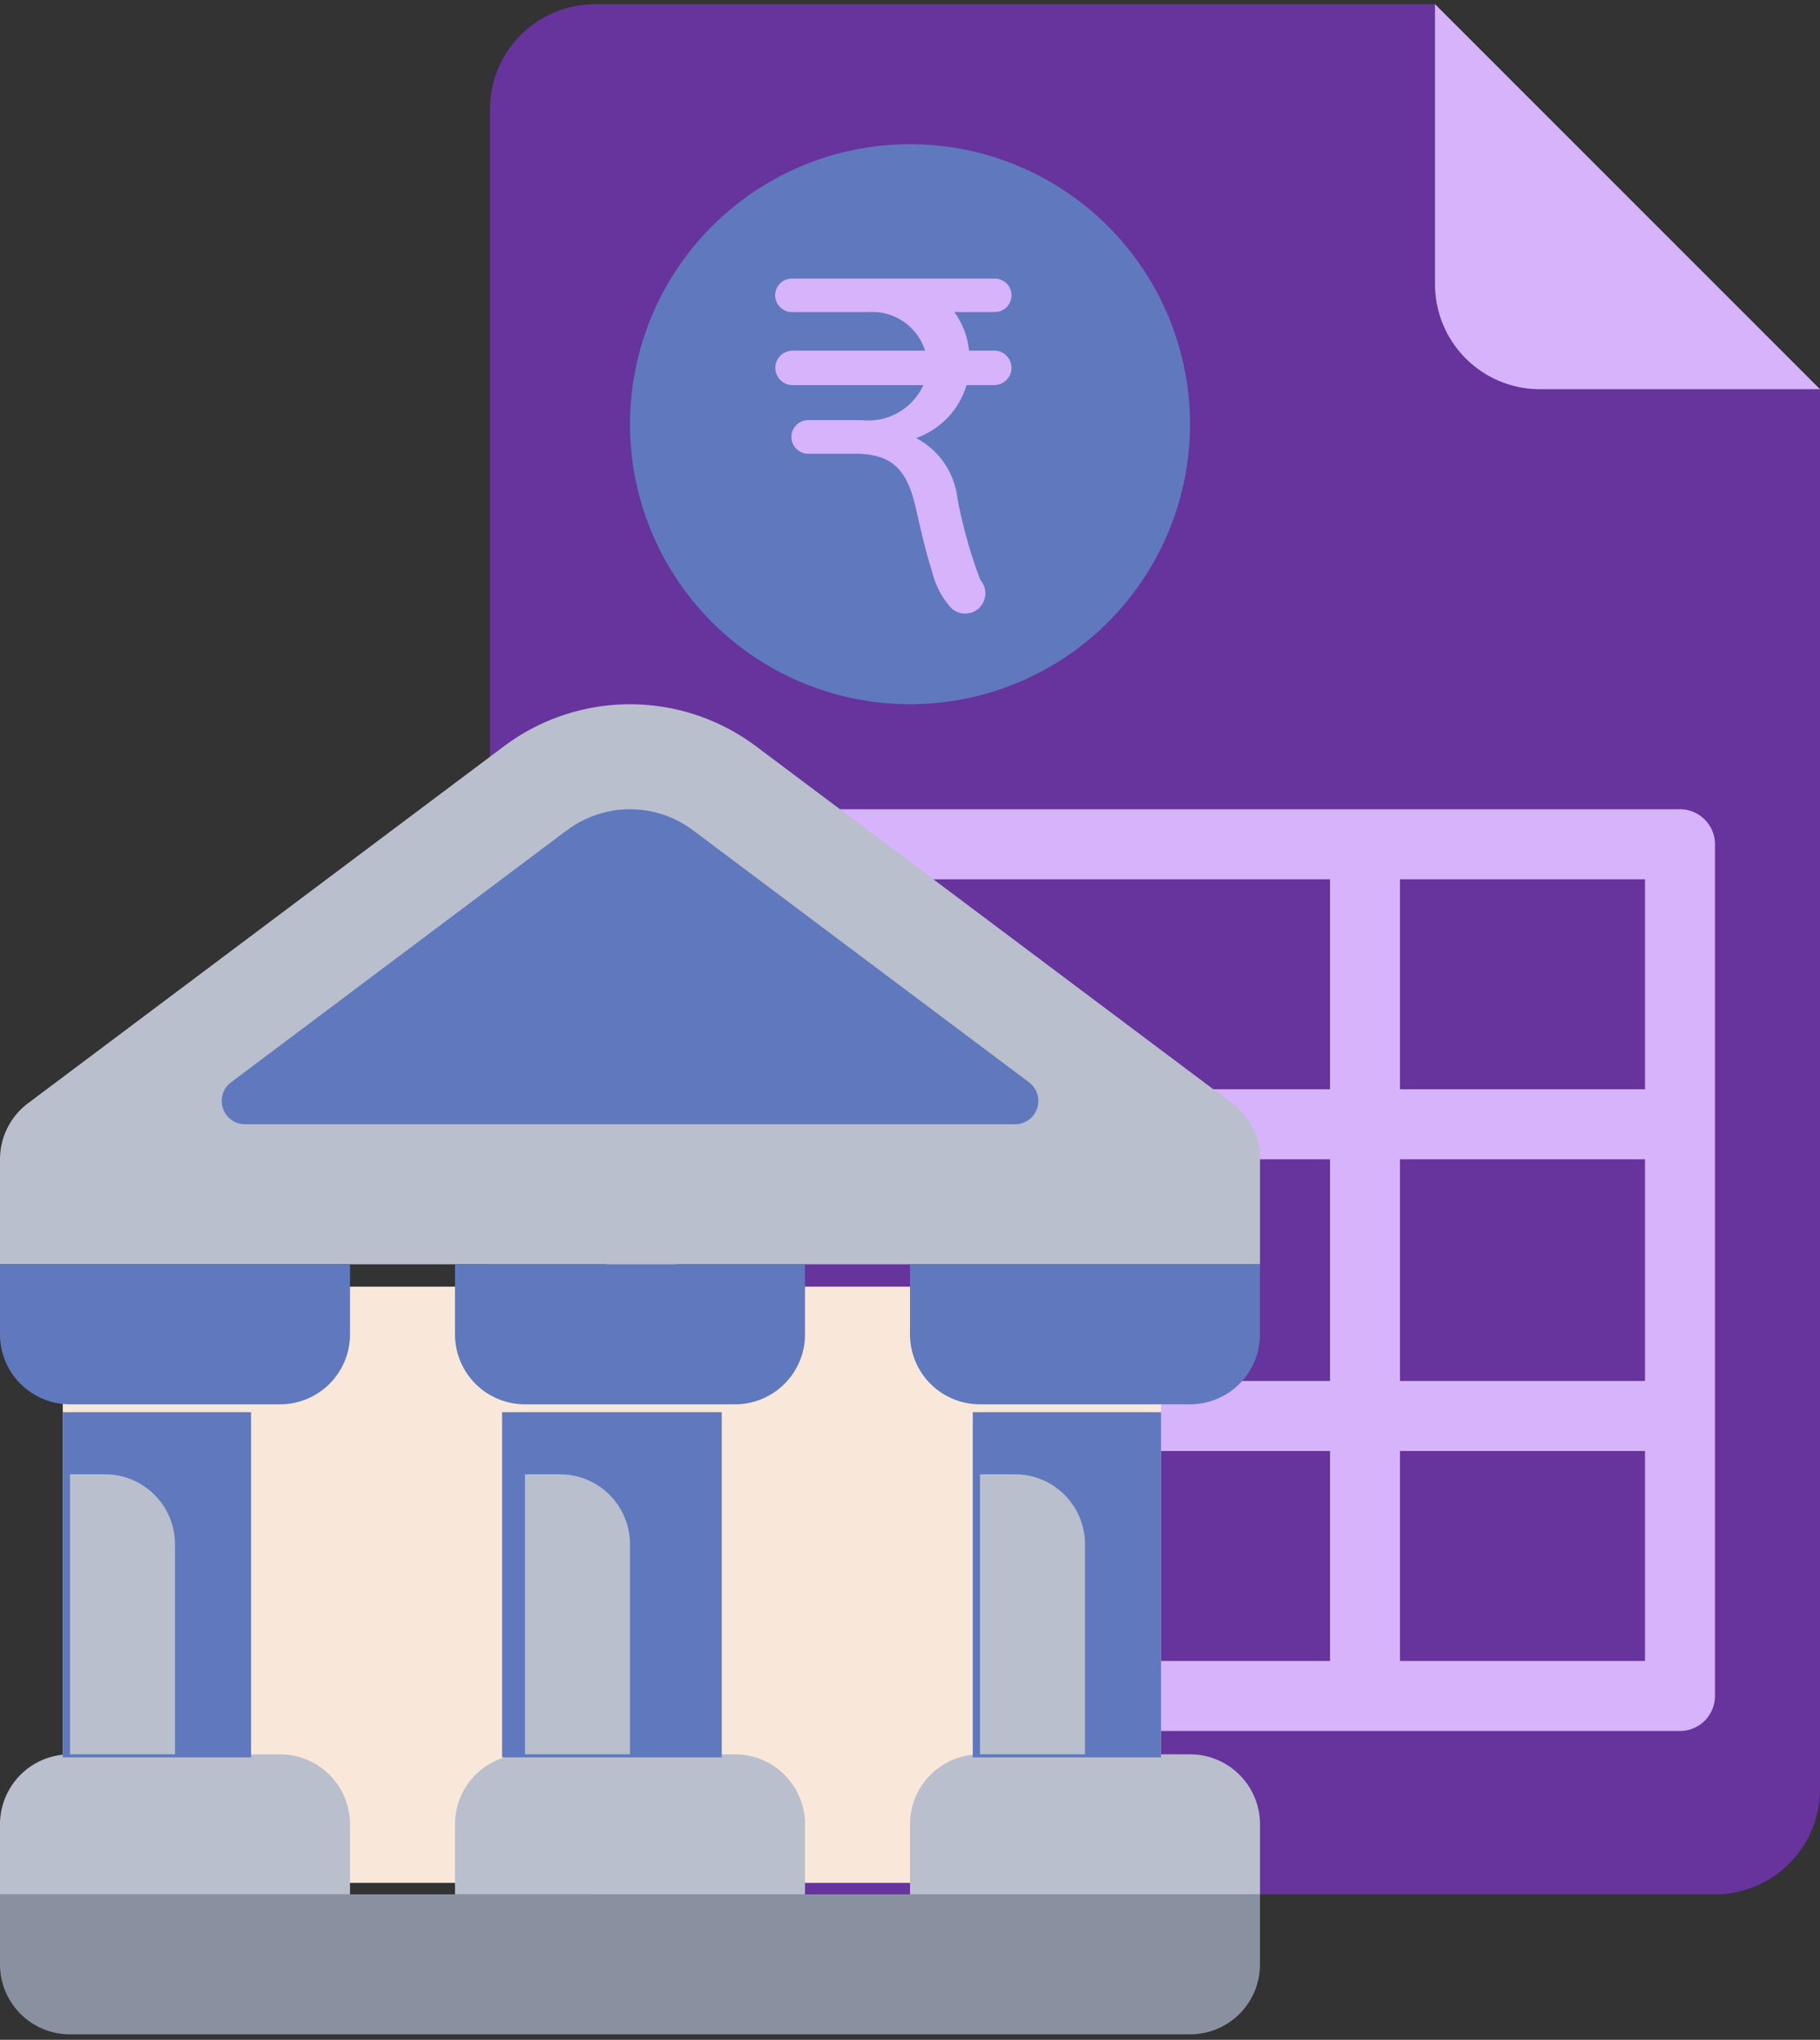
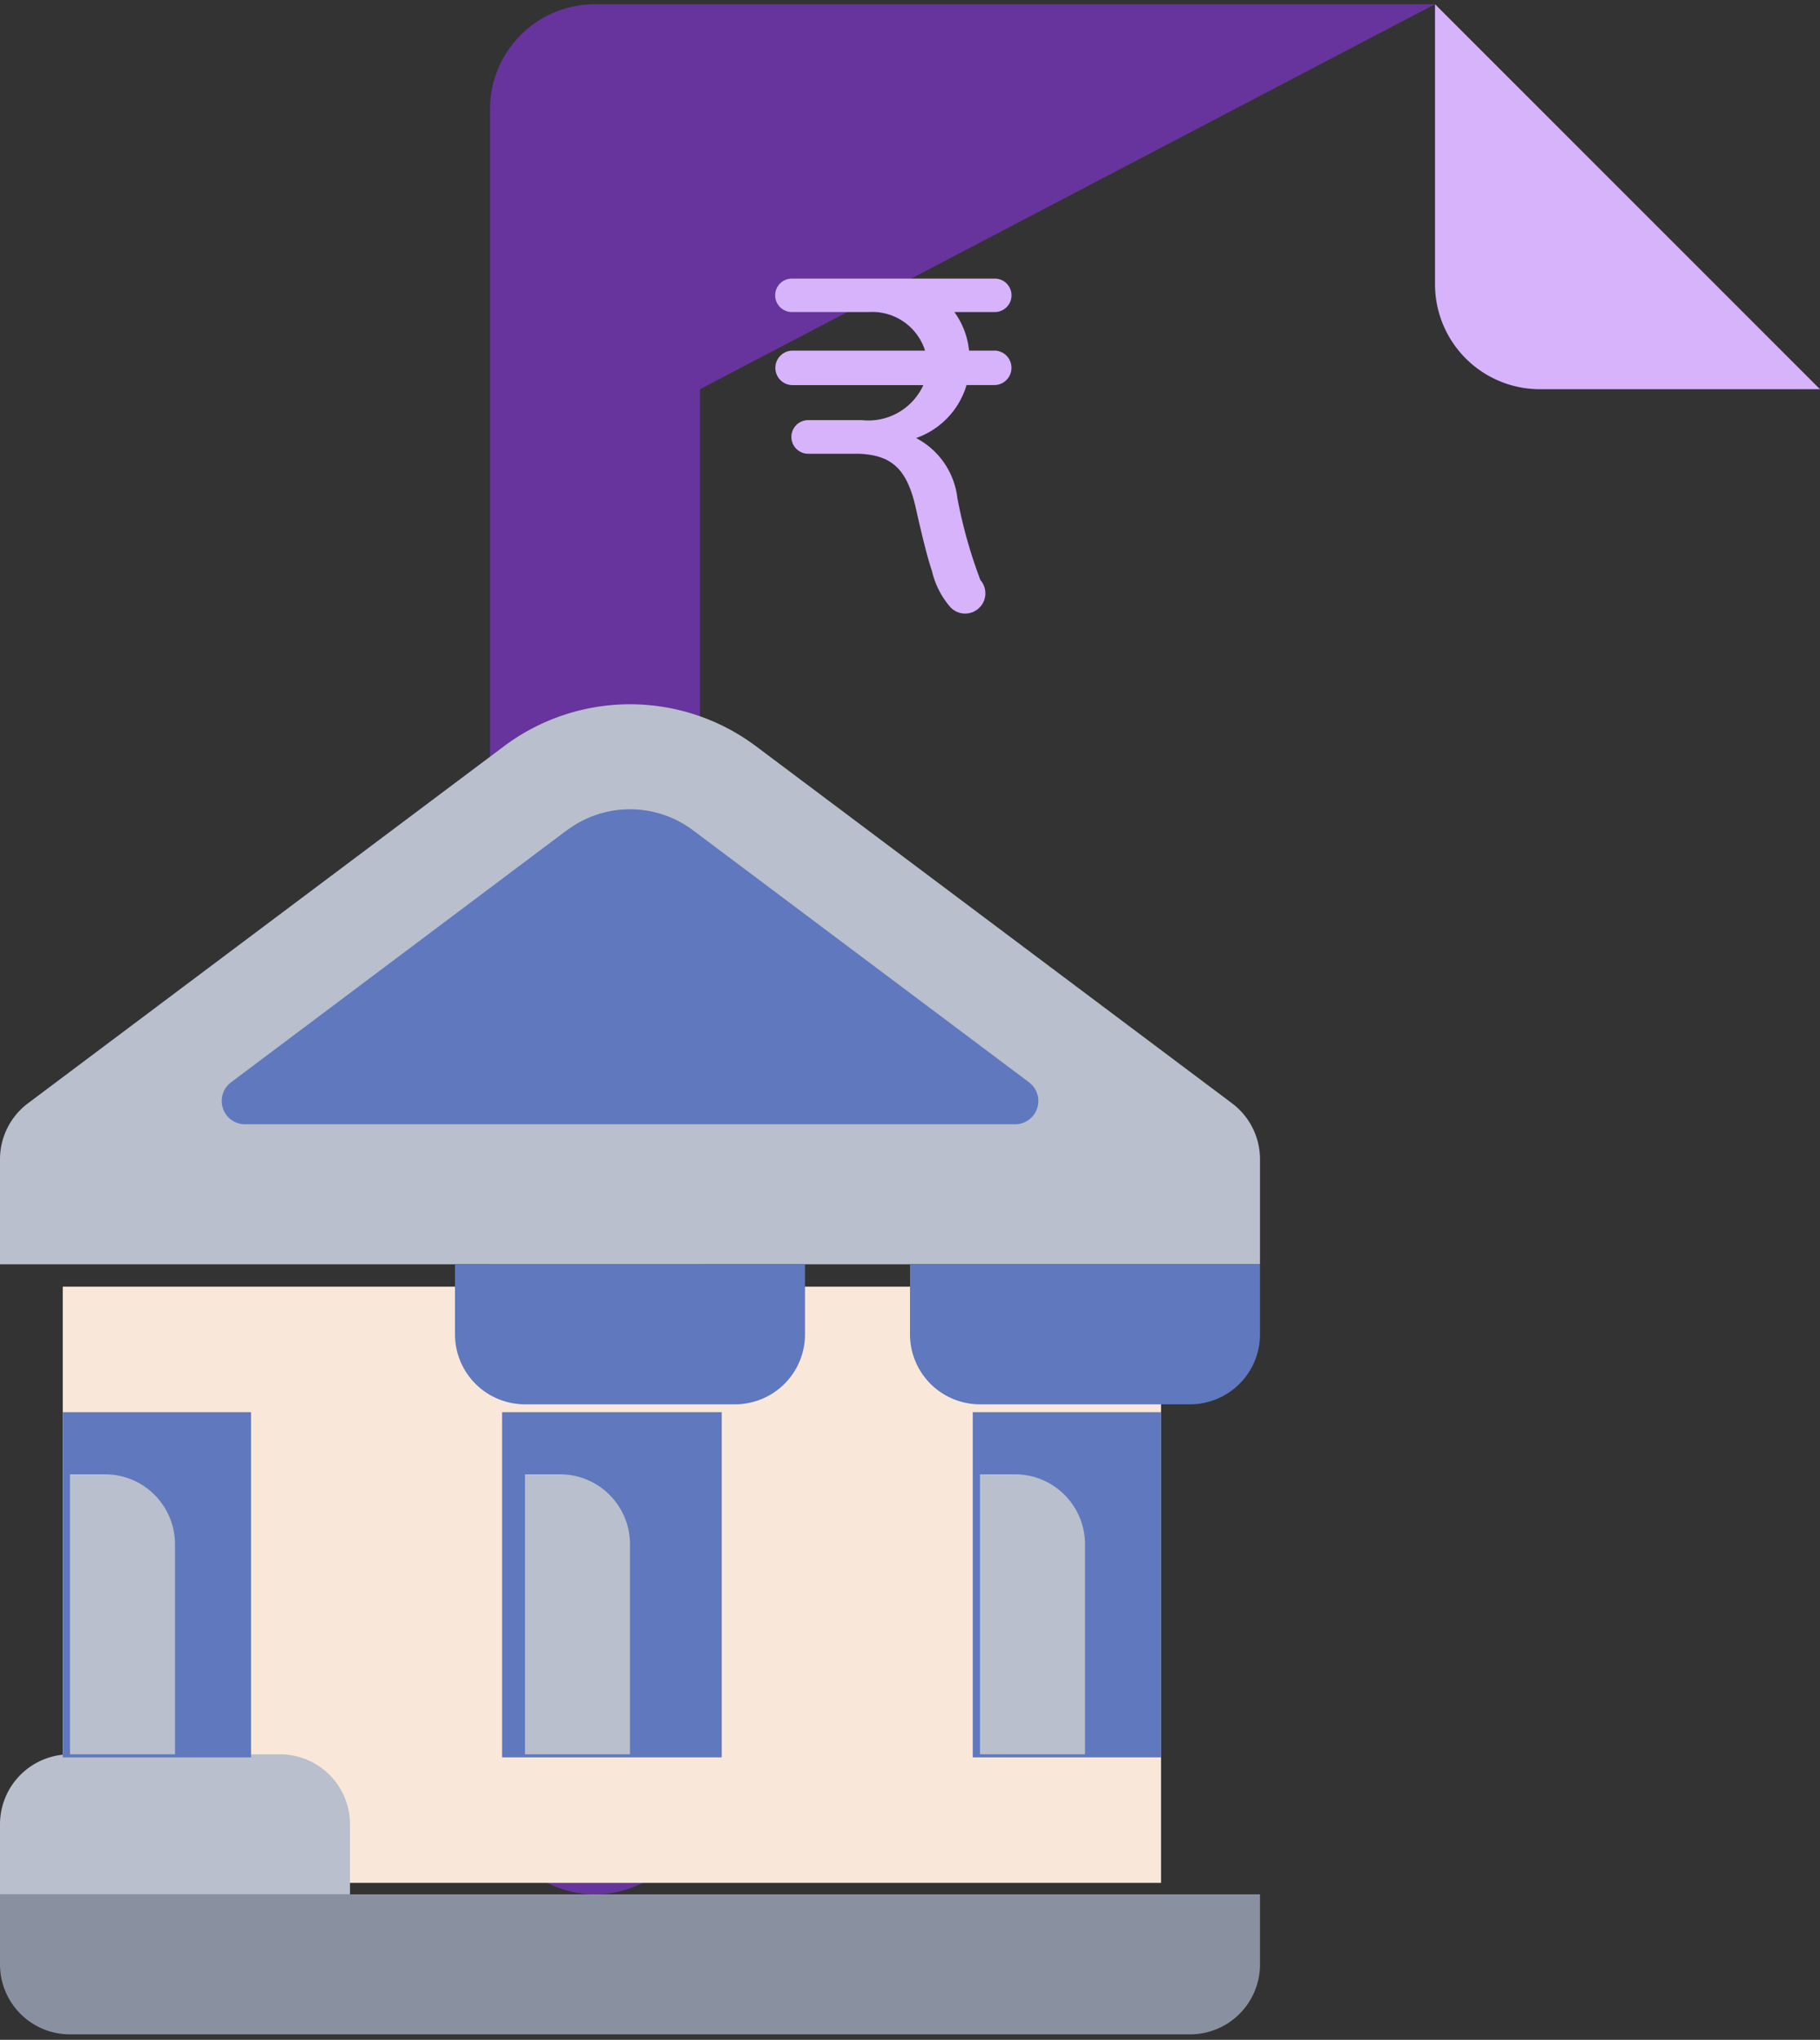
<svg xmlns="http://www.w3.org/2000/svg" width="58" height="65" viewBox="0 0 58 65">
  <rect x="0" y="0" width="58" height="65" fill="#333333" stroke="none" />
  <defs>
    <clipPath id="clip-path">
      <rect id="Rectangle_7327" data-name="Rectangle 7327" width="58" height="65" transform="translate(0 0)" fill="none" />
    </clipPath>
  </defs>
  <g id="Group_12610" data-name="Group 12610" transform="translate(0 0.028)">
    <g id="Group_12609" data-name="Group 12609" transform="translate(0 -0.028)" clip-path="url(#clip-path)">
-       <path id="Path_15659" data-name="Path 15659" d="M87.346,60.231h35.692a3.346,3.346,0,0,0,3.346-3.346V12.269L114.115,0H87.346A3.346,3.346,0,0,0,84,3.346V56.885a3.346,3.346,0,0,0,3.346,3.346" transform="translate(-68.385 0.134)" fill="#67339c" />
-       <path id="Path_15660" data-name="Path 15660" d="M138.205,138h-33.09A1.116,1.116,0,0,0,104,139.115v27.141a1.116,1.116,0,0,0,1.115,1.115h33.09a1.116,1.116,0,0,0,1.115-1.115V139.115A1.116,1.116,0,0,0,138.205,138m-1.115,8.923h-7.808v-6.692h7.808Zm0,9.295h-7.808v-7.064h7.808Zm-30.859-7.064h20.821v7.064H106.231Zm20.821-2.231H106.231v-6.692h20.821Zm-20.821,11.526h20.821v6.692H106.231Zm23.051,0h7.808v6.692h-7.808Z" transform="translate(-84.667 -112.212)" fill="#d6b3fb" />
+       <path id="Path_15659" data-name="Path 15659" d="M87.346,60.231a3.346,3.346,0,0,0,3.346-3.346V12.269L114.115,0H87.346A3.346,3.346,0,0,0,84,3.346V56.885a3.346,3.346,0,0,0,3.346,3.346" transform="translate(-68.385 0.134)" fill="#67339c" />
      <path id="Path_15661" data-name="Path 15661" d="M258.269,12.269h-8.923A3.346,3.346,0,0,1,246,8.923V0Z" transform="translate(-200.269 0.134)" fill="#d6b3fb" />
      <rect id="Rectangle_7323" data-name="Rectangle 7323" width="35" height="19" transform="translate(2 41)" fill="#f9e8da" />
      <path id="Path_15662" data-name="Path 15662" d="M8.923,300H2.231A2.23,2.23,0,0,0,0,302.231v2.231H11.154v-2.231A2.23,2.23,0,0,0,8.923,300" transform="translate(0 -244.097)" fill="#b9bfcc" />
-       <path id="Path_15663" data-name="Path 15663" d="M86.923,300H80.231A2.23,2.23,0,0,0,78,302.231v2.231H89.154v-2.231A2.23,2.23,0,0,0,86.923,300" transform="translate(-63.5 -244.097)" fill="#b9bfcc" />
-       <path id="Path_15664" data-name="Path 15664" d="M164.923,300h-6.692A2.23,2.23,0,0,0,156,302.231v2.231h11.154v-2.231A2.23,2.23,0,0,0,164.923,300" transform="translate(-127 -244.097)" fill="#b9bfcc" />
      <path id="Path_15665" data-name="Path 15665" d="M40.154,324H0v2.231a2.23,2.23,0,0,0,2.231,2.231H37.923a2.23,2.23,0,0,0,2.231-2.231Z" transform="translate(0 -263.635)" fill="#8991a0" />
      <rect id="Rectangle_7324" data-name="Rectangle 7324" width="6" height="11" transform="translate(2 45)" fill="#5f78be" />
      <rect id="Rectangle_7325" data-name="Rectangle 7325" width="7" height="11" transform="translate(16 45)" fill="#5f78be" />
      <rect id="Rectangle_7326" data-name="Rectangle 7326" width="6" height="11" transform="translate(31 45)" fill="#5f78be" />
      <path id="Path_15666" data-name="Path 15666" d="M20.077,120a6.7,6.7,0,0,0-4.016,1.338L.892,132.715A2.231,2.231,0,0,0,0,134.5v3.346H40.154V134.5a2.231,2.231,0,0,0-.892-1.785L24.093,121.338A6.7,6.7,0,0,0,20.077,120" transform="translate(0 -97.558)" fill="#b9bfcc" />
      <path id="Path_15667" data-name="Path 15667" d="M49,138.67,38.3,146.7a.743.743,0,0,0,.446,1.338H63.282a.743.743,0,0,0,.446-1.338L53.021,138.67a3.345,3.345,0,0,0-4.016,0" transform="translate(-30.936 -112.212)" fill="#5f78be" />
-       <path id="Path_15668" data-name="Path 15668" d="M8.923,220.462H2.231A2.23,2.23,0,0,1,0,218.231V216H11.154v2.231a2.23,2.23,0,0,1-2.231,2.231" transform="translate(0 -175.712)" fill="#5f78be" />
      <path id="Path_15669" data-name="Path 15669" d="M86.923,220.462H80.231A2.23,2.23,0,0,1,78,218.231V216H89.154v2.231a2.23,2.23,0,0,1-2.231,2.231" transform="translate(-63.5 -175.712)" fill="#5f78be" />
      <path id="Path_15670" data-name="Path 15670" d="M164.923,220.462h-6.692A2.23,2.23,0,0,1,156,218.231V216h11.154v2.231a2.23,2.23,0,0,1-2.231,2.231" transform="translate(-127 -175.712)" fill="#5f78be" />
      <path id="Path_15671" data-name="Path 15671" d="M15.346,260.923H12V252h1.115a2.23,2.23,0,0,1,2.231,2.231Z" transform="translate(-9.769 -205.02)" fill="#b9bfcc" />
      <path id="Path_15672" data-name="Path 15672" d="M93.346,260.923H90V252h1.115a2.23,2.23,0,0,1,2.231,2.231Z" transform="translate(-73.269 -205.02)" fill="#b9bfcc" />
      <path id="Path_15673" data-name="Path 15673" d="M171.346,260.923H168V252h1.115a2.23,2.23,0,0,1,2.231,2.231Z" transform="translate(-136.769 -205.02)" fill="#b9bfcc" />
-       <path id="Path_15674" data-name="Path 15674" d="M125.846,32.923A8.923,8.923,0,1,1,116.923,24a8.923,8.923,0,0,1,8.923,8.923" transform="translate(-87.923 -19.405)" fill="#5f78be" />
      <path id="Path_15675" data-name="Path 15675" d="M134.529,43.949h-.8a2.506,2.506,0,0,0-.469-1.23h1.266a.533.533,0,1,0,0-1.065h-6.42a.533.533,0,1,0,0,1.065h2.435a1.767,1.767,0,0,1,1.786,1.23h-4.221a.549.549,0,0,0,0,1.1h4.166a1.927,1.927,0,0,1-1.96,1.115h-1.732a.536.536,0,0,0,0,1.071h1.631c1.079.041,1.559.509,1.834,1.79.215.951.374,1.571.5,1.941a2.672,2.672,0,0,0,.6,1.17.645.645,0,0,0,.939-.884s0-.006,0-.009a15.409,15.409,0,0,1-.726-2.588,2.484,2.484,0,0,0-1.316-1.92,2.562,2.562,0,0,0,1.607-1.688h.882a.549.549,0,0,0,0-1.1" transform="translate(-102.847 -32.776)" fill="#d6b3fb" />
    </g>
  </g>
</svg>